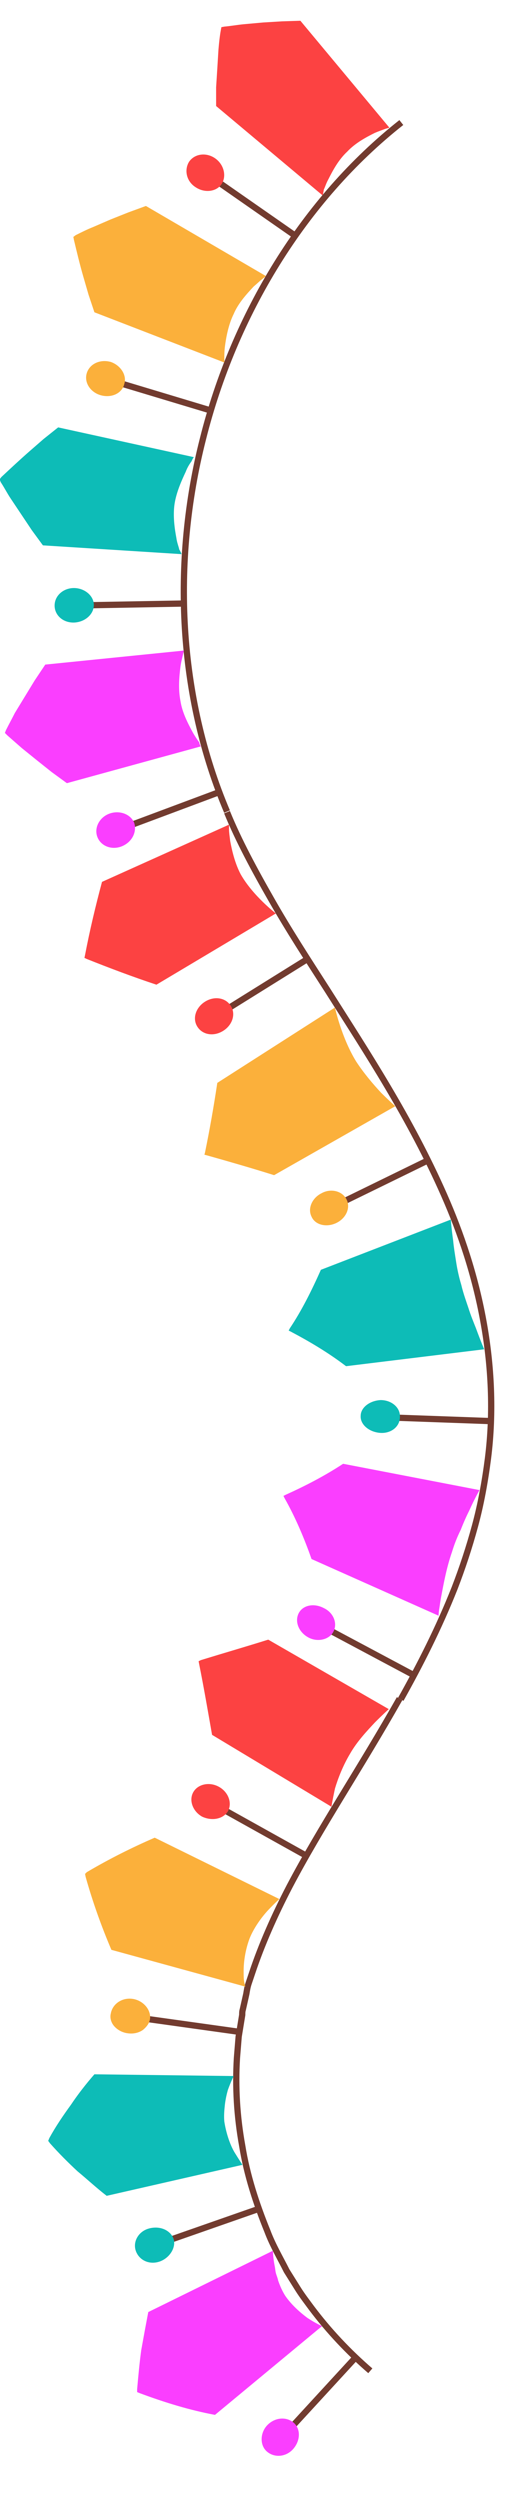
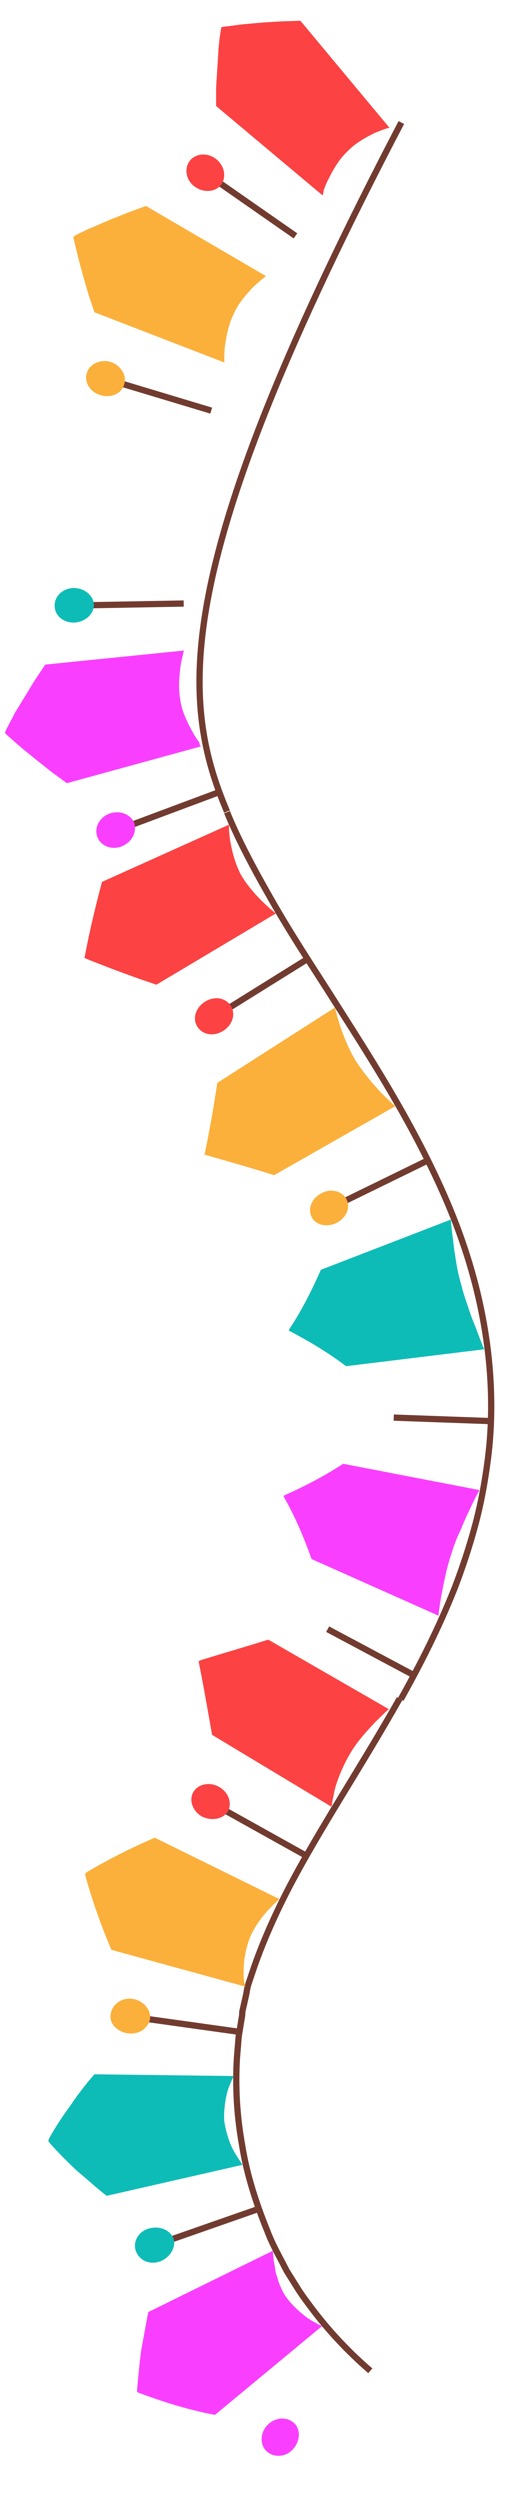
<svg xmlns="http://www.w3.org/2000/svg" width="47" zoomAndPan="magnify" viewBox="0 0 35.25 173.25" height="231" preserveAspectRatio="xMidYMid meet" version="1.0">
  <defs>
    <g />
    <clipPath id="f591a45440">
      <path d="M 14 1.438 L 28 1.438 L 28 14 L 14 14 Z M 14 1.438 " clip-rule="nonzero" />
    </clipPath>
    <clipPath id="a366ad7176">
      <path d="M 9 50 L 34.469 50 L 34.469 124 L 9 124 Z M 9 50 " clip-rule="nonzero" />
    </clipPath>
    <clipPath id="c6ce04f4b5">
      <path d="M 17 74 L 34.469 74 L 34.469 90 L 17 90 Z M 17 74 " clip-rule="nonzero" />
    </clipPath>
    <clipPath id="b425255d59">
      <path d="M 21 92 L 34.469 92 L 34.469 105 L 21 105 Z M 21 92 " clip-rule="nonzero" />
    </clipPath>
    <clipPath id="94e58b1e9f">
      <path d="M 16 106 L 34.469 106 L 34.469 123 L 16 123 Z M 16 106 " clip-rule="nonzero" />
    </clipPath>
    <clipPath id="79a92b5a4d">
      <path d="M 10 111 L 34 111 L 34 170.344 L 10 170.344 Z M 10 111 " clip-rule="nonzero" />
    </clipPath>
    <clipPath id="8434d239ed">
      <path d="M 13 157 L 31 157 L 31 170.344 L 13 170.344 Z M 13 157 " clip-rule="nonzero" />
    </clipPath>
    <clipPath id="fa2ccbcc6c">
      <path d="M 18 167 L 21 167 L 21 170.344 L 18 170.344 Z M 18 167 " clip-rule="nonzero" />
    </clipPath>
  </defs>
  <g fill="#fc4242" fill-opacity="1">
    <g transform="translate(18.838, 117.455)">
      <g>
        <path d="M -0.062 1.547 C -0.062 1.328 0 1.156 0.125 1.031 C 0.25 0.906 0.41 0.844 0.609 0.844 C 0.805 0.844 0.969 0.906 1.094 1.031 C 1.227 1.156 1.297 1.328 1.297 1.547 C 1.297 1.766 1.234 1.938 1.109 2.062 C 0.984 2.188 0.82 2.25 0.625 2.25 C 0.426 2.25 0.258 2.188 0.125 2.062 C 0 1.938 -0.062 1.766 -0.062 1.547 Z M -0.062 1.547 " />
      </g>
    </g>
  </g>
  <g clip-path="url(#f591a45440)">
    <path fill="#fc4242" d="M 22.387 13.543 L 14.996 7.348 L 14.996 6.055 L 15.078 4.758 L 15.16 3.422 C 15.199 2.977 15.242 2.531 15.324 2.086 L 15.363 1.883 L 15.566 1.844 C 16.012 1.805 16.461 1.723 16.906 1.68 L 18.246 1.559 L 19.547 1.48 L 20.844 1.438 L 27.02 8.848 C 27.02 8.848 26.895 8.887 26.734 8.93 C 26.531 9.008 26.285 9.09 26.004 9.211 C 25.434 9.496 24.664 9.898 24.094 10.508 C 23.484 11.074 23.078 11.844 22.793 12.41 C 22.633 12.695 22.551 12.977 22.469 13.141 C 22.43 13.422 22.387 13.543 22.387 13.543 Z M 22.387 13.543 " fill-opacity="1" fill-rule="nonzero" />
  </g>
-   <path stroke-linecap="butt" transform="matrix(0, 0.405, -0.406, 0, 124.6, -13.582)" fill="none" stroke-linejoin="miter" d="M 54.503 238.305 C 67.702 255.004 87.405 266.903 108.602 272.203 C 129.8 277.599 152.802 276.397 172.398 268.096 " stroke="#723b2f" stroke-width="1.07" stroke-opacity="1" stroke-miterlimit="10" />
+   <path stroke-linecap="butt" transform="matrix(0, 0.405, -0.406, 0, 124.6, -13.582)" fill="none" stroke-linejoin="miter" d="M 54.503 238.305 C 129.8 277.599 152.802 276.397 172.398 268.096 " stroke="#723b2f" stroke-width="1.07" stroke-opacity="1" stroke-miterlimit="10" />
  <path stroke-linecap="butt" transform="matrix(0, 0.405, -0.406, 0, 124.6, -13.582)" fill="none" stroke-linejoin="miter" d="M 73.897 256.398 L 64.403 270 " stroke="#723b2f" stroke-width="1.07" stroke-opacity="1" stroke-miterlimit="10" />
  <path fill="#fc4242" d="M 13.578 12.977 C 12.926 12.57 12.766 11.762 13.129 11.195 C 13.535 10.629 14.348 10.547 14.957 10.992 C 15.566 11.438 15.73 12.25 15.363 12.773 C 14.996 13.301 14.184 13.383 13.578 12.977 Z M 13.578 12.977 " fill-opacity="1" fill-rule="nonzero" />
  <path fill="#fbb03b" d="M 15.566 25.121 L 6.551 21.641 L 6.145 20.426 L 5.781 19.172 C 5.535 18.32 5.332 17.473 5.129 16.621 L 5.09 16.418 L 5.25 16.297 C 5.656 16.094 6.062 15.891 6.469 15.73 L 7.688 15.203 L 8.906 14.719 L 10.125 14.273 L 18.449 19.129 C 18.449 19.129 18.367 19.211 18.207 19.332 C 18.043 19.453 17.84 19.656 17.598 19.859 C 17.148 20.344 16.539 20.992 16.215 21.762 C 15.852 22.492 15.688 23.383 15.605 24.031 C 15.566 24.352 15.566 24.637 15.566 24.84 C 15.566 25 15.566 25.121 15.566 25.121 Z M 15.566 25.121 " fill-opacity="1" fill-rule="nonzero" />
  <path stroke-linecap="butt" transform="matrix(0, 0.405, -0.406, 0, 124.6, -13.582)" fill="none" stroke-linejoin="miter" d="M 103.797 270.799 L 99.002 286.699 " stroke="#723b2f" stroke-width="1.07" stroke-opacity="1" stroke-miterlimit="10" />
  <path fill="#fbb03b" d="M 6.996 27.391 C 6.266 27.188 5.82 26.5 6.023 25.852 C 6.227 25.203 6.957 24.879 7.688 25.082 C 8.379 25.324 8.824 26.012 8.621 26.621 C 8.461 27.27 7.73 27.594 6.996 27.391 Z M 6.996 27.391 " fill-opacity="1" fill-rule="nonzero" />
-   <path fill="#0dbcb7" d="M 12.602 38.402 L 2.977 37.793 L 2.207 36.742 L 0.746 34.555 C 0.5 34.191 0.297 33.785 0.055 33.422 L -0.027 33.219 L 0.094 33.059 C 0.746 32.449 1.395 31.844 2.043 31.277 L 3.02 30.426 L 4.035 29.617 L 13.453 31.68 C 13.453 31.68 13.375 31.762 13.293 31.965 C 13.172 32.125 13.008 32.371 12.887 32.695 C 12.602 33.301 12.238 34.109 12.113 34.922 C 11.992 35.73 12.113 36.621 12.238 37.27 C 12.277 37.594 12.398 37.875 12.438 38.078 C 12.562 38.281 12.602 38.402 12.602 38.402 Z M 12.602 38.402 " fill-opacity="1" fill-rule="nonzero" />
  <path stroke-linecap="butt" transform="matrix(0, 0.405, -0.406, 0, 124.6, -13.582)" fill="none" stroke-linejoin="miter" d="M 136.805 275.502 L 137.104 292.096 " stroke="#723b2f" stroke-width="1.07" stroke-opacity="1" stroke-miterlimit="10" />
  <path fill="#0dbcb7" d="M 5.172 43.141 C 4.398 43.18 3.789 42.652 3.789 41.965 C 3.789 41.277 4.398 40.75 5.129 40.75 C 5.859 40.75 6.512 41.277 6.512 41.926 C 6.512 42.57 5.902 43.098 5.172 43.141 Z M 5.172 43.141 " fill-opacity="1" fill-rule="nonzero" />
  <path fill="#fa3eff" d="M 13.941 51.723 L 4.641 54.273 L 3.586 53.504 L 2.57 52.695 L 1.516 51.844 C 1.191 51.559 0.867 51.277 0.5 50.953 L 0.34 50.789 L 0.418 50.59 C 0.621 50.184 0.824 49.82 1.027 49.414 L 2.41 47.148 L 3.141 46.055 L 12.766 45.082 C 12.766 45.082 12.723 45.203 12.684 45.406 C 12.641 45.609 12.562 45.891 12.52 46.215 C 12.438 46.863 12.359 47.754 12.52 48.562 C 12.641 49.375 13.047 50.145 13.375 50.75 C 13.535 51.035 13.699 51.277 13.82 51.438 C 13.859 51.641 13.941 51.723 13.941 51.723 Z M 13.941 51.723 " fill-opacity="1" fill-rule="nonzero" />
  <path stroke-linecap="butt" transform="matrix(0, 0.405, -0.406, 0, 124.6, -13.582)" fill="none" stroke-linejoin="miter" d="M 169.098 269.5 L 174.897 284.997 " stroke="#723b2f" stroke-width="1.07" stroke-opacity="1" stroke-miterlimit="10" />
  <path fill="#fa3eff" d="M 8.461 58.645 C 7.77 58.93 6.996 58.645 6.754 57.996 C 6.512 57.348 6.918 56.621 7.605 56.379 C 8.297 56.133 9.07 56.418 9.312 57.023 C 9.516 57.672 9.148 58.363 8.461 58.645 Z M 8.461 58.645 " fill-opacity="1" fill-rule="nonzero" />
  <path fill="#fc4242" d="M 19.141 63.301 L 10.855 68.238 C 9.273 67.715 7.648 67.105 6.023 66.457 L 5.859 66.379 L 5.902 66.176 C 6.227 64.477 6.633 62.773 7.078 61.113 L 15.891 57.148 C 15.891 57.148 15.891 57.27 15.891 57.473 C 15.891 57.672 15.934 57.957 15.973 58.281 C 16.094 58.93 16.297 59.82 16.703 60.59 C 17.555 62.086 19.141 63.301 19.141 63.301 Z M 19.141 63.301 " fill-opacity="1" fill-rule="nonzero" />
  <g clip-path="url(#a366ad7176)">
    <path stroke-linecap="butt" transform="matrix(0, 0.405, -0.406, 0, 124.6, -13.582)" fill="none" stroke-linejoin="miter" d="M 172.504 268.096 C 177.396 266.104 182.403 263.401 187.498 260.496 C 192.602 257.601 197.696 254.301 203.003 250.896 C 213.597 244.201 224.799 236.804 237.998 231.003 C 244.597 228.098 251.795 225.703 259.504 224.299 C 267.098 222.904 275.202 222.5 283.105 223.5 C 287.003 224.001 290.901 224.703 294.596 225.703 C 298.301 226.704 301.9 227.896 305.296 229.205 C 312.098 231.898 318.399 235.101 324.304 238.401 " stroke="#723b2f" stroke-width="1.07" stroke-opacity="1" stroke-miterlimit="10" />
  </g>
  <path stroke-linecap="butt" transform="matrix(0, 0.405, -0.406, 0, 124.6, -13.582)" fill="none" stroke-linejoin="miter" d="M 197.6 254.301 L 206.399 268.403 " stroke="#723b2f" stroke-width="1.07" stroke-opacity="1" stroke-miterlimit="10" />
  <path fill="#fc4242" d="M 15.484 71.438 C 14.836 71.844 14.062 71.723 13.699 71.156 C 13.332 70.59 13.578 69.82 14.227 69.414 C 14.875 69.008 15.648 69.129 16.012 69.699 C 16.379 70.266 16.133 71.035 15.484 71.438 Z M 15.484 71.438 " fill-opacity="1" fill-rule="nonzero" />
  <path fill="#fbb03b" d="M 27.426 76.66 L 19.02 81.438 C 17.477 80.953 15.934 80.508 14.348 80.062 L 14.184 80.02 L 14.227 79.859 C 14.551 78.281 14.836 76.66 15.078 75.043 L 23.242 69.82 C 23.242 69.82 23.688 71.883 24.703 73.543 C 25.23 74.352 25.879 75.121 26.449 75.73 C 27.02 76.297 27.426 76.66 27.426 76.66 Z M 27.426 76.66 " fill-opacity="1" fill-rule="nonzero" />
  <g clip-path="url(#c6ce04f4b5)">
    <path stroke-linecap="butt" transform="matrix(0, 0.405, -0.406, 0, 124.6, -13.582)" fill="none" stroke-linejoin="miter" d="M 232.103 233.803 L 239.397 248.703 " stroke="#723b2f" stroke-width="1.07" stroke-opacity="1" stroke-miterlimit="10" />
  </g>
  <path fill="#fbb03b" d="M 23.324 84.758 C 22.633 85.082 21.859 84.879 21.617 84.312 C 21.332 83.746 21.656 83.016 22.309 82.691 C 22.957 82.328 23.77 82.531 24.055 83.137 C 24.336 83.707 24.012 84.434 23.324 84.758 Z M 23.324 84.758 " fill-opacity="1" fill-rule="nonzero" />
  <path fill="#0dbcb7" d="M 33.598 93.504 L 24.012 94.676 C 22.793 93.746 21.496 92.977 20.195 92.289 L 20.031 92.207 L 20.113 92.047 C 20.926 90.832 21.617 89.453 22.266 87.996 L 31.281 84.516 C 31.281 84.516 31.324 85.121 31.445 85.973 C 31.484 86.418 31.566 86.902 31.648 87.43 C 31.727 87.957 31.852 88.523 32.012 89.051 C 32.133 89.574 32.336 90.145 32.5 90.629 C 32.664 91.156 32.867 91.641 33.027 92.047 C 33.352 92.938 33.598 93.504 33.598 93.504 Z M 33.598 93.504 " fill-opacity="1" fill-rule="nonzero" />
  <g clip-path="url(#b425255d59)">
    <path stroke-linecap="butt" transform="matrix(0, 0.405, -0.406, 0, 124.6, -13.582)" fill="none" stroke-linejoin="miter" d="M 276.698 223 L 276.1 239.603 " stroke="#723b2f" stroke-width="1.07" stroke-opacity="1" stroke-miterlimit="10" />
  </g>
-   <path fill="#0dbcb7" d="M 26.328 99.293 C 25.555 99.211 24.988 98.684 25.027 98.117 C 25.027 97.551 25.637 97.066 26.41 97.023 C 27.18 97.023 27.789 97.551 27.75 98.199 C 27.75 98.887 27.098 99.375 26.328 99.293 Z M 26.328 99.293 " fill-opacity="1" fill-rule="nonzero" />
  <path fill="#fa3eff" d="M 30.43 111.965 L 21.617 108.039 C 21.09 106.539 20.48 105.121 19.75 103.828 L 19.668 103.664 L 19.832 103.582 C 21.172 102.977 22.512 102.289 23.809 101.438 L 33.273 103.262 C 33.273 103.262 32.945 103.828 32.582 104.637 C 32.379 105.043 32.176 105.488 31.973 106.012 C 31.727 106.5 31.523 107.023 31.363 107.551 C 30.996 108.605 30.793 109.695 30.633 110.547 C 30.551 110.953 30.512 111.316 30.469 111.559 C 30.43 111.844 30.43 111.965 30.43 111.965 Z M 30.43 111.965 " fill-opacity="1" fill-rule="nonzero" />
  <g clip-path="url(#94e58b1e9f)">
    <path stroke-linecap="butt" transform="matrix(0, 0.405, -0.406, 0, 124.6, -13.582)" fill="none" stroke-linejoin="miter" d="M 320.097 236.304 L 312.301 250.896 " stroke="#723b2f" stroke-width="1.07" stroke-opacity="1" stroke-miterlimit="10" />
  </g>
-   <path fill="#fa3eff" d="M 21.375 113.461 C 20.723 113.098 20.438 112.371 20.723 111.801 C 21.008 111.234 21.781 111.074 22.469 111.438 C 23.16 111.762 23.445 112.531 23.121 113.098 C 22.836 113.625 22.023 113.828 21.375 113.461 Z M 21.375 113.461 " fill-opacity="1" fill-rule="nonzero" />
  <path fill="#fc4242" d="M 22.996 125.203 L 14.715 120.223 C 14.43 118.605 14.145 116.945 13.82 115.324 L 13.781 115.121 L 13.941 115.043 C 15.527 114.555 17.07 114.109 18.613 113.625 L 26.977 118.441 C 26.977 118.441 26.57 118.805 26.004 119.375 C 25.477 119.941 24.785 120.668 24.297 121.52 C 23.809 122.328 23.445 123.262 23.242 123.949 C 23.078 124.719 22.996 125.203 22.996 125.203 Z M 22.996 125.203 " fill-opacity="1" fill-rule="nonzero" />
  <g clip-path="url(#79a92b5a4d)">
    <path stroke-linecap="butt" transform="matrix(0, 0.405, -0.406, 0, 124.6, -13.582)" fill="none" stroke-linejoin="miter" d="M 324.197 238.603 C 335.901 245.202 346.196 252.099 356.298 257.399 C 361.296 259.996 366.303 262.199 371.099 263.796 L 372.903 264.402 C 373.501 264.604 374.099 264.7 374.698 264.796 L 376.502 265.2 L 377.399 265.402 C 377.698 265.498 377.997 265.498 378.296 265.498 L 382.001 266.104 L 385.697 266.403 C 390.704 266.701 395.702 266.403 400.7 265.498 C 405.698 264.7 410.599 263.103 415.298 261.198 C 417.701 260.304 419.901 258.996 422.1 257.899 L 425.304 255.898 C 426.404 255.196 427.301 254.503 428.401 253.695 C 432.395 250.704 436.004 247.299 439.198 243.605 " stroke="#723b2f" stroke-width="1.07" stroke-opacity="1" stroke-miterlimit="10" />
  </g>
  <path stroke-linecap="butt" transform="matrix(0, 0.405, -0.406, 0, 124.6, -13.582)" fill="none" stroke-linejoin="miter" d="M 351.097 254.503 L 343.002 269 " stroke="#723b2f" stroke-width="1.07" stroke-opacity="1" stroke-miterlimit="10" />
  <path fill="#fc4242" d="M 14.023 125.891 C 13.375 125.527 13.09 124.758 13.414 124.191 C 13.738 123.625 14.551 123.461 15.199 123.828 C 15.852 124.191 16.133 124.961 15.809 125.527 C 15.484 126.055 14.715 126.215 14.023 125.891 Z M 14.023 125.891 " fill-opacity="1" fill-rule="nonzero" />
  <path fill="#fbb03b" d="M 17.027 137.672 L 7.73 135.121 C 7.039 133.504 6.43 131.801 5.941 130.062 L 5.902 129.859 L 6.023 129.738 C 7.605 128.805 9.148 128.039 10.734 127.348 L 19.383 131.602 C 19.383 131.602 19.02 131.926 18.57 132.41 C 18.125 132.895 17.598 133.625 17.312 134.352 C 17.027 135.121 16.906 135.934 16.906 136.578 C 16.906 136.902 16.906 137.148 16.945 137.348 C 16.988 137.551 17.027 137.672 17.027 137.672 Z M 17.027 137.672 " fill-opacity="1" fill-rule="nonzero" />
  <path stroke-linecap="butt" transform="matrix(0, 0.405, -0.406, 0, 124.6, -13.582)" fill="none" stroke-linejoin="miter" d="M 381.201 265.999 L 378.904 282.399 " stroke="#723b2f" stroke-width="1.07" stroke-opacity="1" stroke-miterlimit="10" />
  <path fill="#fbb03b" d="M 8.906 140.91 C 8.539 140.871 8.215 140.711 7.973 140.465 C 7.73 140.223 7.605 139.859 7.688 139.535 C 7.809 138.848 8.5 138.402 9.23 138.523 C 9.961 138.645 10.488 139.293 10.41 139.898 C 10.367 140.223 10.164 140.465 9.922 140.668 C 9.637 140.871 9.273 140.953 8.906 140.91 Z M 8.906 140.91 " fill-opacity="1" fill-rule="nonzero" />
  <path fill="#0dbcb7" d="M 16.824 150.02 L 7.402 152.168 C 6.715 151.641 6.062 151.031 5.375 150.465 C 4.723 149.859 4.074 149.211 3.465 148.523 L 3.344 148.359 L 3.426 148.16 C 3.871 147.348 4.398 146.578 4.926 145.852 C 5.414 145.121 5.984 144.395 6.551 143.746 L 16.215 143.867 C 16.215 143.867 16.012 144.273 15.809 144.84 C 15.73 145.121 15.648 145.488 15.605 145.852 C 15.566 146.215 15.527 146.621 15.566 147.023 C 15.688 147.793 15.934 148.562 16.258 149.129 C 16.582 149.656 16.824 150.02 16.824 150.02 Z M 16.824 150.02 " fill-opacity="1" fill-rule="nonzero" />
  <path stroke-linecap="butt" transform="matrix(0, 0.405, -0.406, 0, 124.6, -13.582)" fill="none" stroke-linejoin="miter" d="M 411.497 262.699 L 416.996 278.398 " stroke="#723b2f" stroke-width="1.07" stroke-opacity="1" stroke-miterlimit="10" />
  <path fill="#0dbcb7" d="M 11.141 156.699 C 10.41 156.984 9.68 156.66 9.434 156.012 C 9.191 155.363 9.598 154.637 10.328 154.434 C 11.059 154.23 11.789 154.516 12.035 155.121 C 12.238 155.688 11.832 156.418 11.141 156.699 Z M 11.141 156.699 " fill-opacity="1" fill-rule="nonzero" />
  <path fill="#fa3eff" d="M 22.348 161.195 L 14.918 167.348 C 13.172 167.023 11.465 166.5 9.719 165.852 L 9.516 165.77 L 9.516 165.566 C 9.598 164.637 9.68 163.746 9.801 162.855 C 9.961 161.965 10.125 161.074 10.289 160.223 L 18.938 155.973 C 18.938 155.973 18.938 156.418 19.059 157.023 C 19.098 157.188 19.098 157.348 19.141 157.512 C 19.18 157.672 19.262 157.836 19.301 158.039 C 19.426 158.402 19.586 158.766 19.789 159.09 C 20.234 159.738 20.844 160.266 21.332 160.629 C 21.941 161.031 22.348 161.195 22.348 161.195 Z M 22.348 161.195 " fill-opacity="1" fill-rule="nonzero" />
  <g clip-path="url(#8434d239ed)">
-     <path stroke-linecap="butt" transform="matrix(0, 0.405, -0.406, 0, 124.6, -13.582)" fill="none" stroke-linejoin="miter" d="M 436.998 246.202 L 449.203 257.399 " stroke="#723b2f" stroke-width="1.07" stroke-opacity="1" stroke-miterlimit="10" />
-   </g>
+     </g>
  <g clip-path="url(#fa2ccbcc6c)">
    <path fill="#fa3eff" d="M 20.359 169.695 C 19.871 170.266 19.059 170.344 18.531 169.898 C 18.004 169.453 18.043 168.562 18.57 168.039 C 19.098 167.512 19.871 167.469 20.359 167.875 C 20.887 168.32 20.844 169.129 20.359 169.695 Z M 20.359 169.695 " fill-opacity="1" fill-rule="nonzero" />
  </g>
</svg>